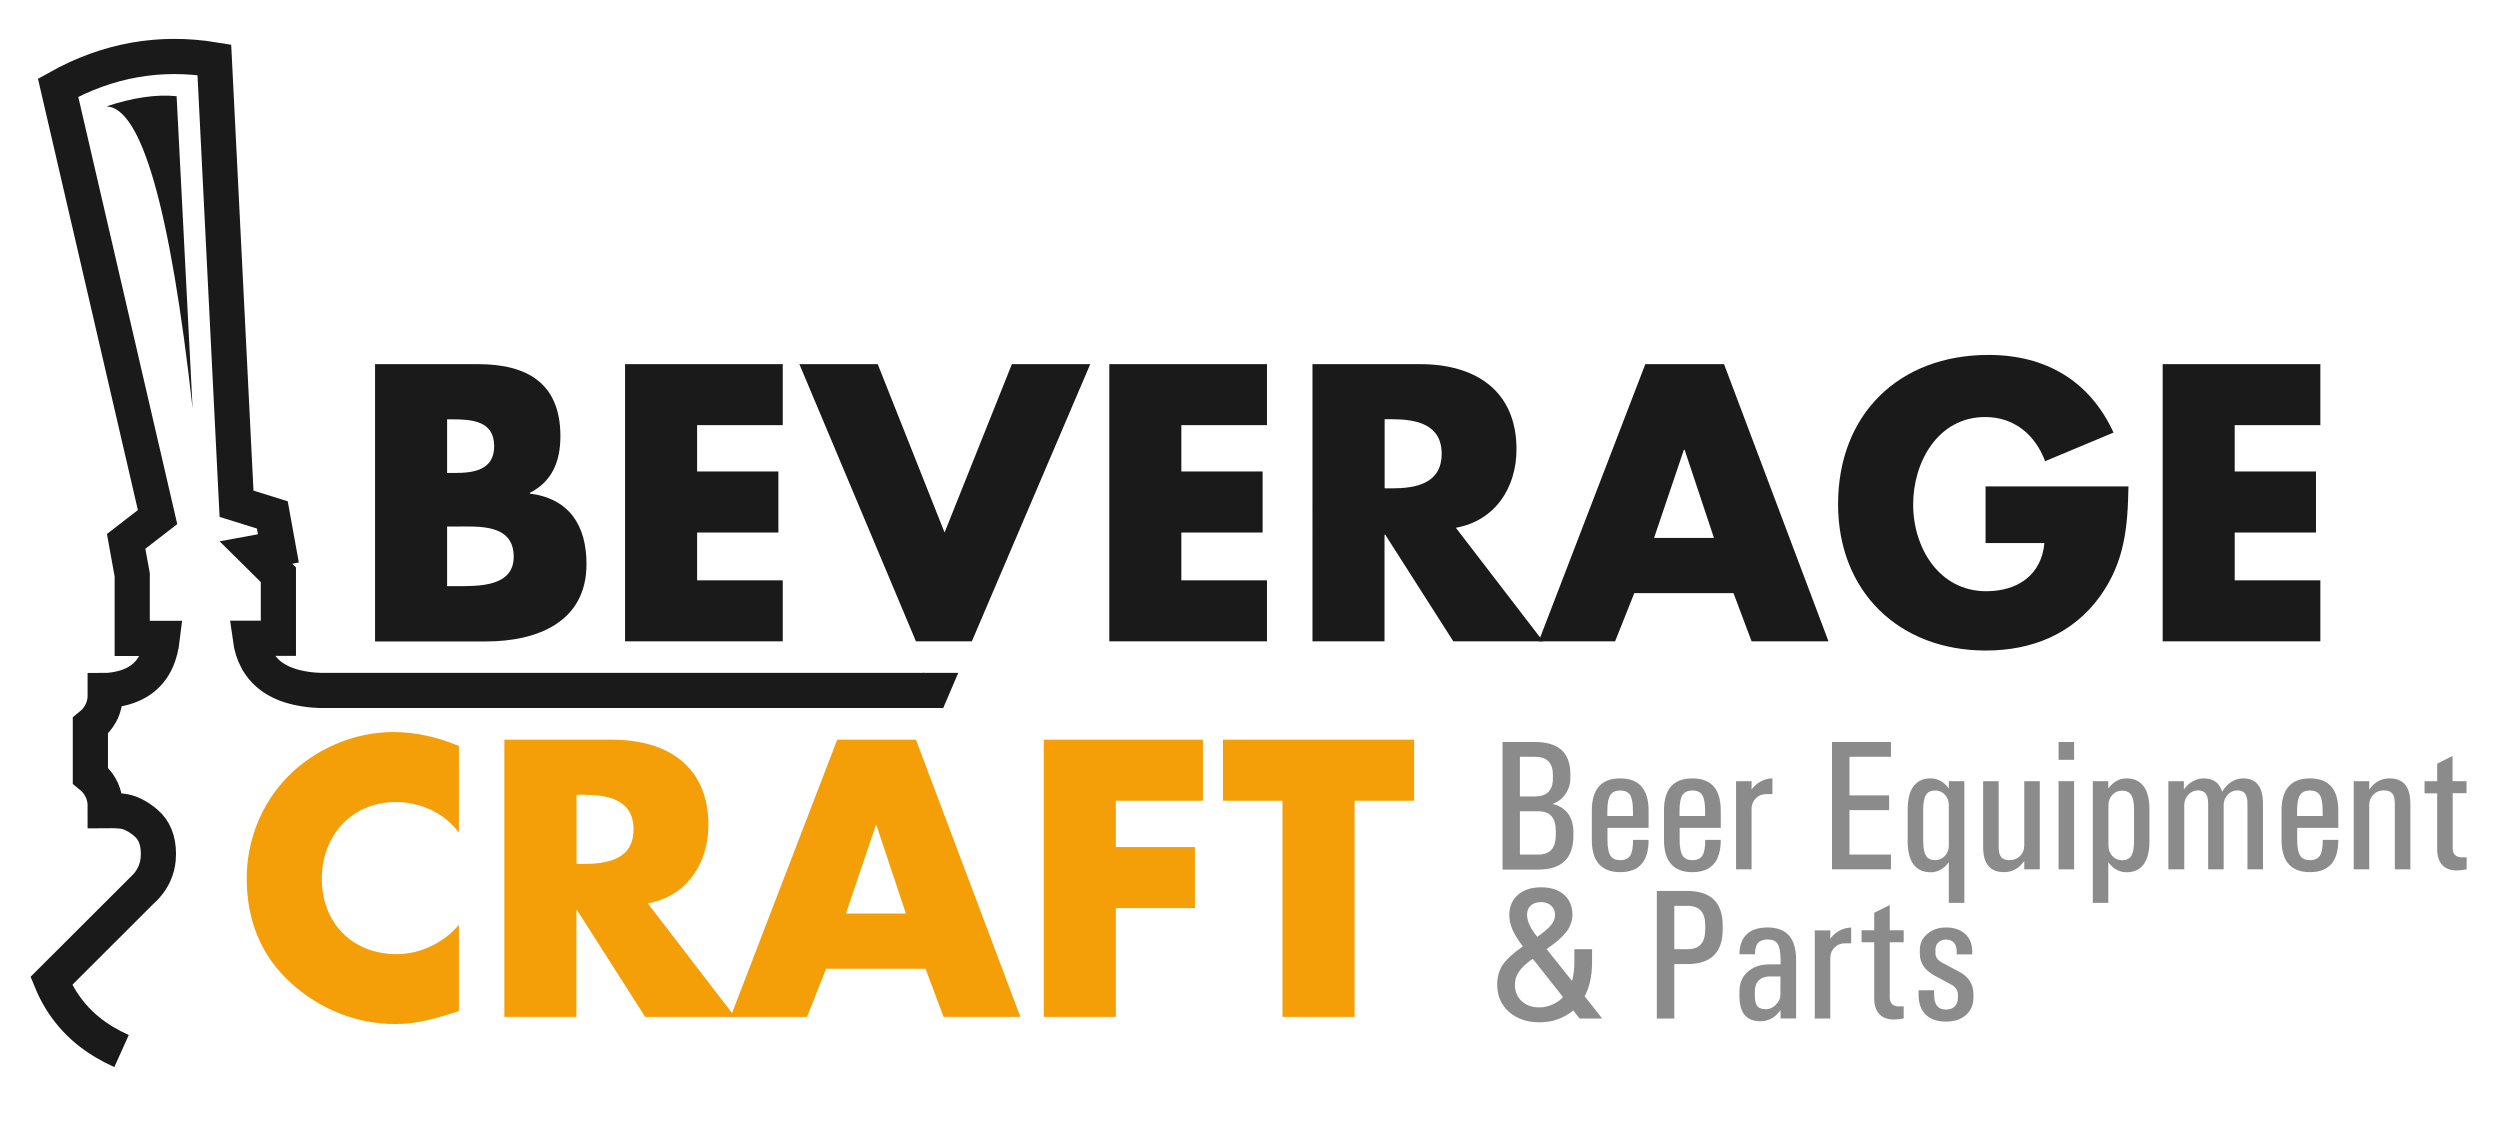
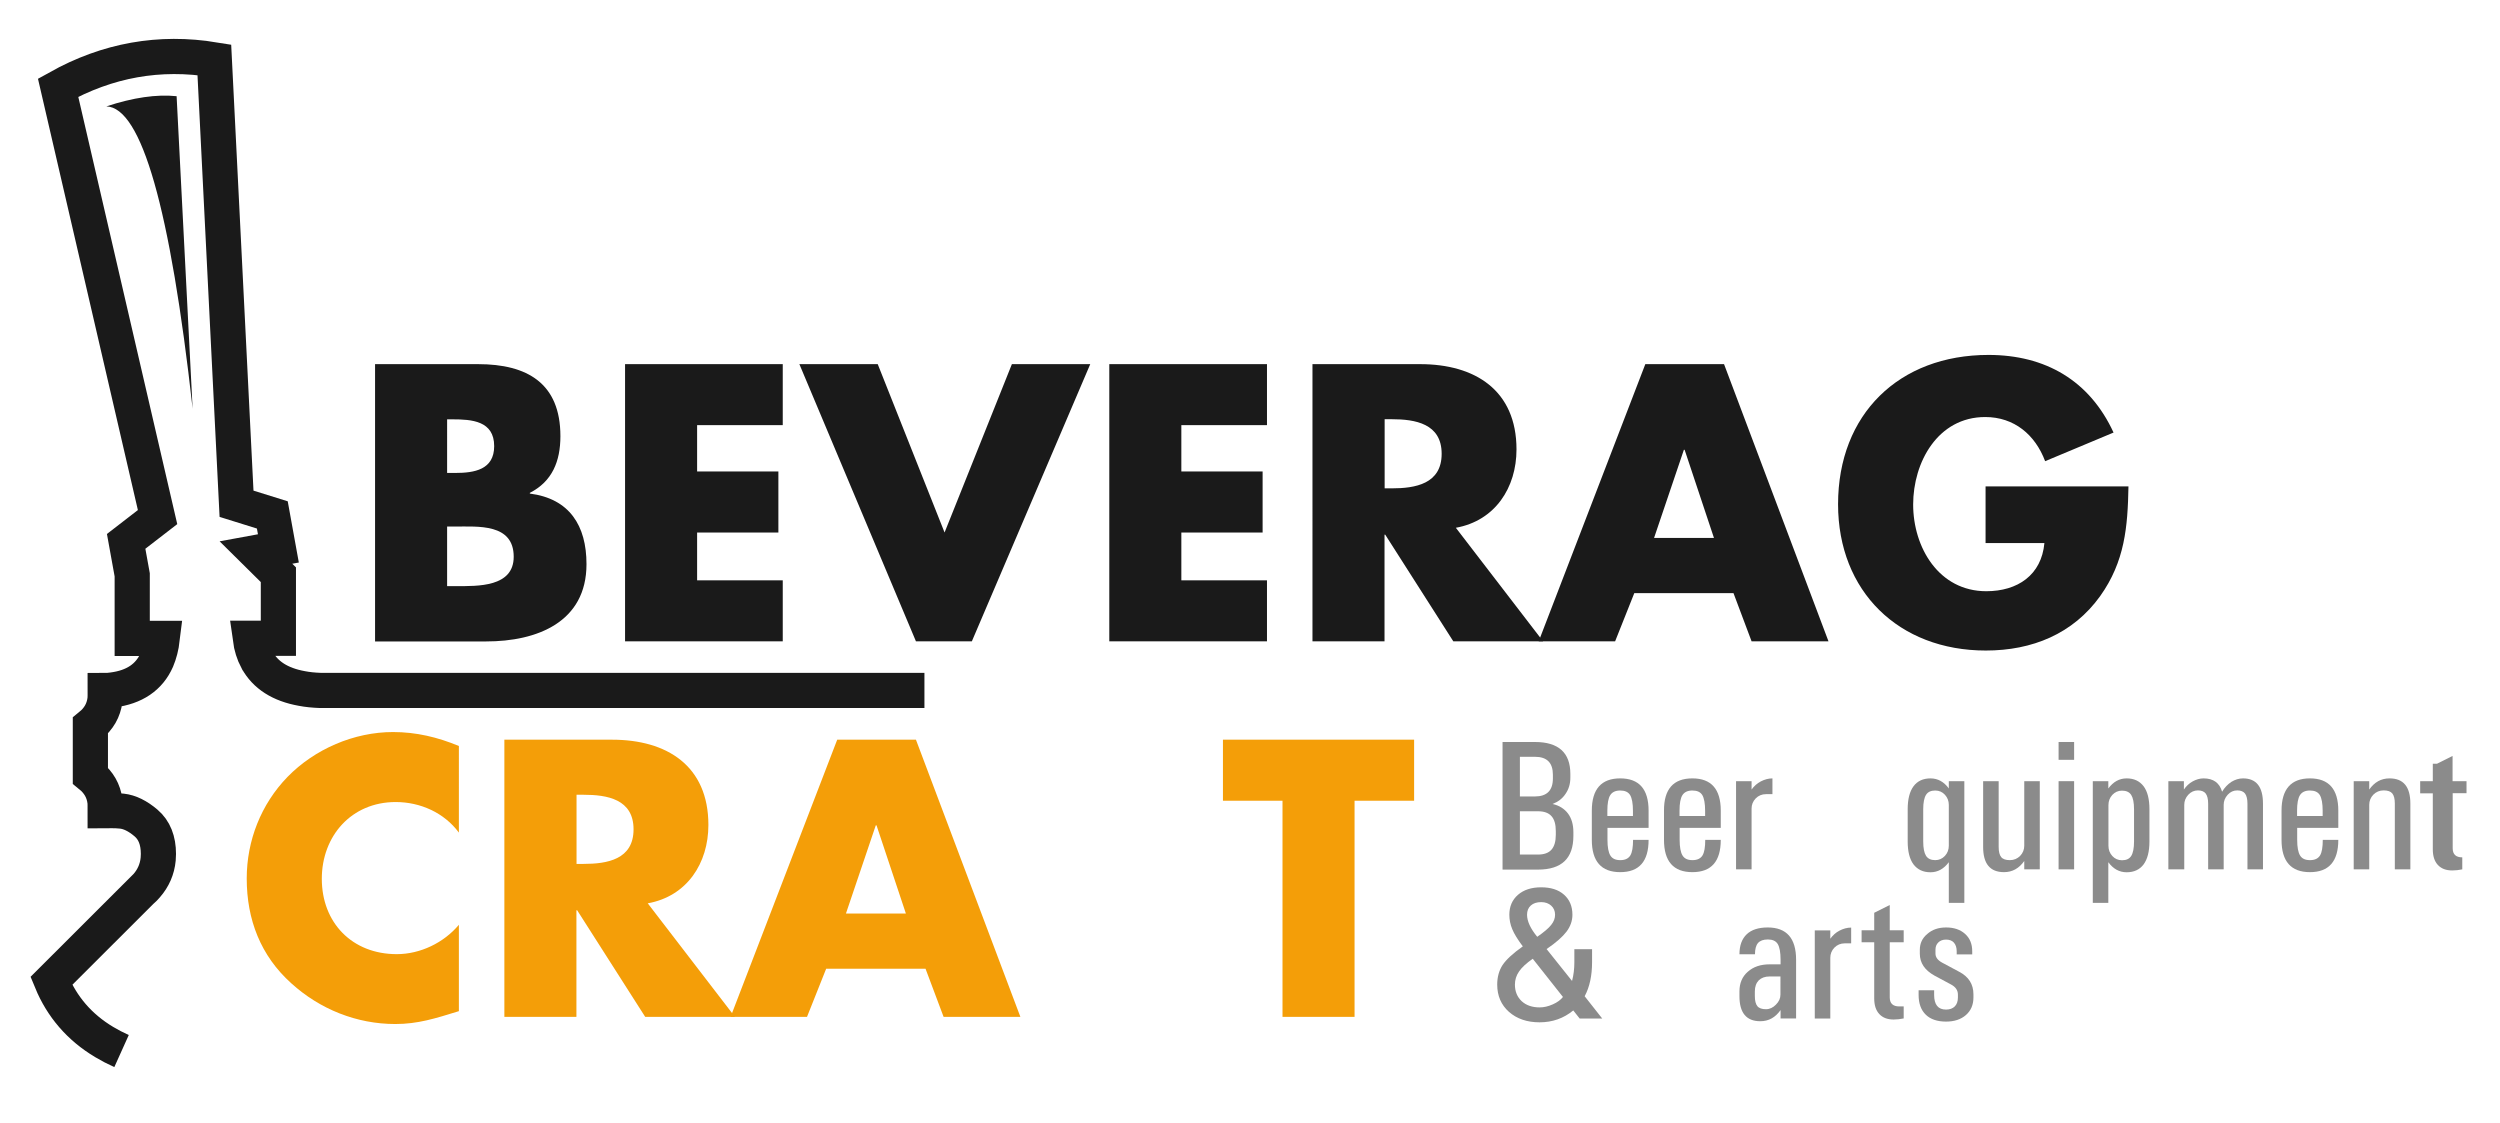
<svg xmlns="http://www.w3.org/2000/svg" version="1.1" x="0px" y="0px" viewBox="0 0 2061 925.7" style="enable-background:new 0 0 2061 925.7;" xml:space="preserve">
  <style type="text/css">
	.st0{fill:#1A1A1A;}
	.st1{fill:none;stroke:#1A1A1A;stroke-width:29;stroke-miterlimit:3;}
	.st2{fill:none;}
	.st3{fill:#F49E08;}
	.st4{fill:#8B8B8B;}
</style>
  <g id="Layer_2">
</g>
  <g id="Layer_1">
    <g>
      <g>
        <g id="Layer2_0_FILL">
          <path class="st0" d="M145.6,79.3c-16.5-1.7-35.8,1.1-57.9,8.4c29,1,52.7,84.1,71.1,249.2L145.6,79.3z" />
        </g>
      </g>
      <path id="Layer2_0_1_STROKES" class="st1" d="M762.1,569.2H264.1c-5.5-0.2-10.6-0.7-15.2-1.6c-17.9-3.2-30.2-11.1-37-23.6    c0,0-0.1-0.1-0.1-0.1c-2.7-5.1-4.6-11-5.5-17.7h23.2v-52.4L211,455.5l18.5-3.4l-5-27.6l-29.5-9.2l-18.3-366    c-45.1-7.4-88,0.2-128.8,23l82,354l-25.9,20l5,27.6v52.4h24.8c-0.8,6.7-2.3,12.5-4.5,17.7c-6.3,14.3-18.5,22.5-36.5,24.8    c-2,0.2-3.5,0.5-6.1,0.5c0,2.8,0.1,5.6-0.2,7.9c-1.1,8.4-5.1,15.4-12,21v41.2c6.9,5.6,10.9,12.6,12,21c0.2,1.4,0.2,4,0.2,8    c2.7,0,7.4-0.4,13.8,0.3s13.1,4,19.9,9.8c6.8,5.8,10.2,14.3,10.2,25.5c0,1.4-0.1,2.9-0.2,4.3c-0.8,8.3-4,15.6-9.5,21.9    c-0.7,0.8-1.5,1.6-2.2,2.4c-0.8,0.8-1.6,1.5-2.4,2.2l-74,73.9c8.8,21.4,23.3,38.2,43.5,50.3c4.5,2.7,9.3,5.2,14.4,7.5     M120.9,730.2l-4.7,4.7" />
      <rect x="185.2" y="198.5" class="st2" width="1764.6" height="730.1" />
      <g>
        <path class="st0" d="M309.2,528.7V300.2h84.9c40.6,0,67.9,15.8,67.9,59.4c0,20.6-6.7,37.3-25.2,46.7v0.6     c32.7,4.2,46.7,26.4,46.7,58.2c0,47.9-40.9,63.7-82.7,63.7H309.2z M368.6,389.9h6.7c15.8,0,32.1-2.7,32.1-22.1     c0-20.9-18.5-22.1-34.6-22.1h-4.2V389.9z M368.6,483.2h7.6c17.6,0,47.3,0.9,47.3-24.2c0-27.6-29.4-24.9-48.8-24.9h-6.1V483.2z" />
        <path class="st0" d="M574.7,350.5v38.2h67V439h-67v39.4h70.6v50.3h-130V300.2h130v50.3H574.7z" />
        <path class="st0" d="M778.7,439l55.5-138.8h64.6l-97.6,228.5h-46.1L659,300.2h64.6L778.7,439z" />
        <path class="st0" d="M973.9,350.5v38.2h67V439h-67v39.4h70.6v50.3h-130V300.2h130v50.3H973.9z" />
        <path class="st0" d="M1272.1,528.7h-74l-56.1-87.9h-0.6v87.9h-59.4V300.2h88.8c45.2,0,79.4,21.5,79.4,70.3     c0,31.5-17.6,58.8-50,64.6L1272.1,528.7z M1141.5,402.6h5.8c19.4,0,41.2-3.6,41.2-28.5c0-24.9-21.8-28.5-41.2-28.5h-5.8V402.6z" />
        <path class="st0" d="M1347.3,489l-15.8,39.7h-63l87.9-228.5h64.9l86.1,228.5H1444l-14.9-39.7H1347.3z M1388.8,370.8h-0.6     l-24.6,72.7h49.4L1388.8,370.8z" />
        <path class="st0" d="M1754.7,401.1c-0.6,33.3-3,61.8-23.3,90.3c-22.4,31.2-56.1,44.9-94.3,44.9c-71.8,0-121.8-48.8-121.8-120.6     c0-74.3,50.3-123.1,124-123.1c47,0,83.4,21.2,103.1,64l-56.4,23.6c-8.2-21.8-25.5-36.4-49.4-36.4c-39.1,0-59.4,37.3-59.4,72.1     c0,35.5,21.2,71.5,60.3,71.5c25.8,0,45.5-13.3,47.9-39.7h-48.5v-46.7H1754.7z" />
-         <path class="st0" d="M1842.3,350.5v38.2h67V439h-67v39.4h70.6v50.3h-130V300.2h130v50.3H1842.3z" />
        <path class="st3" d="M378.3,686.4c-12.1-16.4-31.8-25.2-52.1-25.2c-36.4,0-60.9,27.9-60.9,63.3c0,36.1,24.9,62.1,61.8,62.1     c19.4,0,38.8-9.4,51.2-24.2v71.2c-19.7,6.1-33.9,10.6-52.4,10.6c-31.8,0-62.1-12.1-85.8-33.6c-25.2-22.7-36.7-52.4-36.7-86.4     c0-31.2,11.8-61.2,33.6-83.7c22.4-23,54.9-37,87-37c19.1,0,36.7,4.2,54.3,11.5V686.4z" />
        <path class="st3" d="M605.9,838.3h-74l-56.1-87.9h-0.6v87.9h-59.4V609.8h88.8c45.2,0,79.4,21.5,79.4,70.3     c0,31.5-17.6,58.8-50,64.6L605.9,838.3z M475.3,712.2h5.8c19.4,0,41.2-3.6,41.2-28.5c0-24.9-21.8-28.5-41.2-28.5h-5.8V712.2z" />
        <path class="st3" d="M681.1,798.6l-15.8,39.7h-63l87.9-228.5h64.9l86.1,228.5h-63.3l-14.9-39.7H681.1z M722.6,680.4H722     l-24.6,72.7h49.4L722.6,680.4z" />
-         <path class="st3" d="M919.9,660.1v38.2h65.2v50.3h-65.2v89.7h-59.4V609.8h131.2v50.3H919.9z" />
        <path class="st3" d="M1116.7,838.3h-59.4V660.1h-49.1v-50.3h157.6v50.3h-49.1V838.3z" />
      </g>
      <g>
        <path class="st4" d="M1265.4,611.7c19.4,0,29.2,8.8,29.2,26.3v3.1c0,5.1-1.3,9.5-4,13.4c-2.6,3.9-6.2,6.6-10.7,8.3     c5.5,1.2,9.7,3.9,12.7,7.8c3,4,4.5,9.1,4.5,15.4v3.1c0,18.6-9.7,27.8-29.2,27.8h-29.2V611.7H1265.4z M1265.4,623.9H1253v32.7     h12.4c9.8,0,14.8-4.9,14.8-14.8v-3.1C1280.2,628.8,1275.3,623.9,1265.4,623.9z M1267.8,668.8H1253v35.7h14.8     c5.1,0,8.8-1.3,11.2-4c2.4-2.7,3.6-6.8,3.6-12.3v-3.1c0-5.6-1.2-9.7-3.6-12.3C1276.6,670.1,1272.9,668.8,1267.8,668.8z" />
        <path class="st4" d="M1335.7,641.7c15.6,0,23.4,8.9,23.4,26.6v14.2h-33.9v9.9c0,6,0.8,10.3,2.4,12.9c1.6,2.6,4.3,3.8,8.2,3.8     c3.9,0,6.6-1.3,8.2-3.8c1.6-2.6,2.3-6.9,2.3-12.9h12.8c0,17.8-7.8,26.6-23.4,26.6c-15.6,0-23.4-8.9-23.4-26.6v-24.1     C1312.3,650.6,1320.1,641.7,1335.7,641.7z M1325.1,668.4v4.3h21.1v-4.3c0-6-0.8-10.3-2.3-12.9c-1.6-2.6-4.3-3.8-8.2-3.8     c-3.9,0-6.6,1.3-8.2,3.8C1325.9,658,1325.1,662.3,1325.1,668.4z" />
        <path class="st4" d="M1395.2,641.7c15.6,0,23.4,8.9,23.4,26.6v14.2h-33.9v9.9c0,6,0.8,10.3,2.4,12.9c1.6,2.6,4.3,3.8,8.2,3.8     c3.9,0,6.6-1.3,8.2-3.8c1.6-2.6,2.3-6.9,2.3-12.9h12.8c0,17.8-7.8,26.6-23.4,26.6c-15.6,0-23.4-8.9-23.4-26.6v-24.1     C1371.7,650.6,1379.5,641.7,1395.2,641.7z M1384.6,668.4v4.3h21.1v-4.3c0-6-0.8-10.3-2.3-12.9c-1.6-2.6-4.3-3.8-8.2-3.8     c-3.9,0-6.6,1.3-8.2,3.8C1385.4,658,1384.6,662.3,1384.6,668.4z" />
        <path class="st4" d="M1431.2,716.8V644h12.8v6.9c2-2.8,4.5-5.1,7.6-6.7c3.1-1.6,6.3-2.5,9.6-2.5v13h-5.3c-3.4,0-6.2,1.2-8.5,3.5     c-2.3,2.4-3.4,5.2-3.4,8.4v50.1H1431.2z" />
-         <path class="st4" d="M1510.3,716.8V611.7h48.6v12.2h-34.2v31.8h32.7v12.2h-32.7v36.6h34.2v12.2H1510.3z" />
        <path class="st4" d="M1619.4,744.3h-12.8v-33.5c-4.1,5.5-9.1,8.3-15.1,8.3c-6.1,0-10.7-2.2-14-6.5c-3.2-4.3-4.8-10.6-4.8-18.9     v-26.6c0-8.3,1.6-14.5,4.8-18.9c3.2-4.3,7.9-6.5,14-6.5c6,0,11.1,2.8,15.1,8.3v-6h12.8V744.3z M1585.5,693.7     c0,5.5,0.8,9.4,2.3,11.8c1.5,2.4,4.1,3.6,7.6,3.6c3.2,0,5.8-1.2,8-3.5c2.1-2.3,3.2-5.1,3.2-8.4v-33.6c0-3.3-1.1-6.1-3.2-8.4     c-2.1-2.3-4.8-3.5-8-3.5c-3.6,0-6.1,1.2-7.6,3.6c-1.5,2.4-2.3,6.4-2.3,11.8V693.7z" />
        <path class="st4" d="M1681.6,644v72.7h-12.8v-6.9c-4.3,6.1-9.8,9.2-16.7,9.2c-11.5,0-17.2-6.9-17.2-20.8V644h12.8v54.2     c0,3.9,0.7,6.7,2.1,8.4c1.4,1.7,3.8,2.5,7.1,2.5c3.4,0,6.2-1.2,8.5-3.5c2.3-2.4,3.4-5.2,3.4-8.4V644H1681.6z" />
        <path class="st4" d="M1697.1,626.4v-14.7h12.8v14.7H1697.1z M1697.1,716.8V644h12.8v72.7H1697.1z" />
        <path class="st4" d="M1725.3,744.3V644h12.8v6c4.1-5.5,9.1-8.3,15.1-8.3c6.1,0,10.7,2.2,14,6.5c3.2,4.3,4.8,10.6,4.8,18.9v26.6     c0,8.3-1.6,14.5-4.8,18.9c-3.2,4.3-7.9,6.5-14,6.5c-6,0-11.1-2.8-15.1-8.3v33.5H1725.3z M1749.4,709.2c3.6,0,6.1-1.2,7.6-3.6     c1.5-2.4,2.3-6.4,2.3-11.8v-26.6c0-5.5-0.8-9.4-2.3-11.8c-1.5-2.4-4.1-3.6-7.6-3.6c-3.2,0-5.8,1.2-8,3.5     c-2.1,2.3-3.2,5.1-3.2,8.4v33.6c0,3.3,1.1,6.1,3.2,8.4C1743.5,708,1746.2,709.2,1749.4,709.2z" />
        <path class="st4" d="M1787.6,716.8V644h12.8v6.9c1.9-2.8,4.3-5.1,7.2-6.7c2.9-1.6,5.9-2.5,9-2.5c8.1,0,13.2,3.7,15.3,11     c2-3.4,4.6-6.1,7.6-8.1c3.1-1.9,6.3-2.9,9.6-2.9c11,0,16.5,6.9,16.5,20.8v54.2h-12.8v-54.2c0-3.8-0.7-6.5-2-8.3     c-1.3-1.7-3.5-2.6-6.4-2.6c-3.1,0-5.7,1.2-7.9,3.6c-2.2,2.4-3.3,5.2-3.3,8.3v53.2h-12.8v-54.2c0-3.8-0.7-6.5-2-8.3     c-1.3-1.7-3.5-2.6-6.4-2.6c-3.1,0-5.8,1.2-8,3.6c-2.2,2.4-3.3,5.2-3.3,8.3v53.2H1787.6z" />
        <path class="st4" d="M1904.3,641.7c15.6,0,23.4,8.9,23.4,26.6v14.2h-33.9v9.9c0,6,0.8,10.3,2.4,12.9c1.6,2.6,4.3,3.8,8.2,3.8     c3.9,0,6.6-1.3,8.2-3.8c1.6-2.6,2.3-6.9,2.3-12.9h12.8c0,17.8-7.8,26.6-23.4,26.6c-15.6,0-23.4-8.9-23.4-26.6v-24.1     C1880.9,650.6,1888.7,641.7,1904.3,641.7z M1893.7,668.4v4.3h21.1v-4.3c0-6-0.8-10.3-2.3-12.9c-1.6-2.6-4.3-3.8-8.2-3.8     c-3.9,0-6.6,1.3-8.2,3.8C1894.5,658,1893.7,662.3,1893.7,668.4z" />
        <path class="st4" d="M1940.4,716.8V644h12.8v6.9c4.3-6.1,9.8-9.2,16.7-9.2c11.5,0,17.2,6.9,17.2,20.8v54.2h-12.8v-54.2     c0-3.9-0.7-6.7-2.1-8.4c-1.4-1.7-3.8-2.5-7.1-2.5c-3.4,0-6.2,1.2-8.5,3.5c-2.3,2.4-3.4,5.2-3.4,8.4v53.2H1940.4z" />
-         <path class="st4" d="M2009.1,629.6l12.8-6.4V644h11.5v9.9H2022v45.4c0,5,2.6,7.5,7.9,7.5h3.6v9.9c-2.9,0.6-5.6,0.9-8.3,0.9     c-5.1,0-9-1.5-11.8-4.5c-2.8-3-4.2-7.3-4.2-12.9V654h-10.4V644h10.4V629.6z" />
+         <path class="st4" d="M2009.1,629.6l12.8-6.4V644h11.5v9.9H2022v45.4c0,5,2.6,7.5,7.9,7.5v9.9c-2.9,0.6-5.6,0.9-8.3,0.9     c-5.1,0-9-1.5-11.8-4.5c-2.8-3-4.2-7.3-4.2-12.9V654h-10.4V644h10.4V629.6z" />
        <path class="st4" d="M1312.5,782.4v10.8c0,11.1-2,20.5-6.1,28.1l14.5,18.4h-18.6l-5.3-6.7c-7.9,6.5-17.1,9.8-27.8,9.8     c-10.3,0-18.7-2.9-25.2-8.6c-6.4-5.7-9.7-13.2-9.7-22.5c0-6.2,1.5-11.6,4.4-16.1c3-4.5,8.5-9.6,16.7-15.4     c-4.2-5.6-7.1-10.3-8.7-14.2c-1.6-3.8-2.4-7.8-2.4-11.9c0-6.8,2.4-12.3,7.1-16.4c4.7-4.1,11.1-6.2,19.1-6.2c8,0,14.3,2,18.9,6.1     c4.6,4.1,6.9,9.6,6.9,16.5c0,5-1.6,9.6-4.9,14c-3.3,4.3-8.7,9.1-16.4,14.3l21,26.3c1.3-4.9,1.9-10.1,1.9-15.4v-10.8H1312.5z      M1288.5,821.9l-24.9-31.5c-5.3,3.7-9.1,7.2-11.3,10.5c-2.3,3.3-3.4,6.9-3.4,10.8c0,5.7,1.9,10.2,5.6,13.7     c3.7,3.4,8.7,5.1,14.8,5.1c3.4,0,7-0.8,10.8-2.5C1283.8,826.4,1286.6,824.3,1288.5,821.9z M1258.9,754.1c0,5.3,2.8,11.4,8.4,18.2     c5.5-3.8,9.4-7.1,11.5-9.8c2.2-2.7,3.2-5.5,3.2-8.4c0-3.1-1.1-5.6-3.2-7.5c-2.1-1.9-4.9-2.9-8.2-2.9c-3.6,0-6.5,0.9-8.6,2.8     C1259.9,748.4,1258.9,750.9,1258.9,754.1z" />
-         <path class="st4" d="M1365.9,839.7V734.5h25.1c19.4,0,29.2,9.5,29.2,28.6v3.1c0,19-9.7,28.6-29.2,28.6h-10.7v44.9H1365.9z      M1391,782.5c5.1,0,8.8-1.3,11.2-4c2.4-2.7,3.6-6.8,3.6-12.3v-3.1c0-5.6-1.2-9.7-3.6-12.3c-2.4-2.7-6.1-4-11.2-4h-10.7v35.7H1391     z" />
        <path class="st4" d="M1457.3,764.6c15.6,0,23.4,8.9,23.4,26.6v48.4h-12.8v-6.9c-4.3,6.1-9.8,9.2-16.7,9.2     c-11.5,0-17.2-6.9-17.2-20.7v-3.9c0-6.8,2.3-12.2,6.9-16.2c4.6-4.1,10.6-6.1,18-6.1h9v-3.8c0-6-0.8-10.3-2.3-12.9     c-1.6-2.6-4.3-3.8-8.2-3.8c-3.7,0-6.4,1-8.1,2.9c-1.7,2-2.5,5.1-2.5,9.3h-12.8c0-7.2,2-12.7,6-16.5     C1443.9,766.5,1449.7,764.6,1457.3,764.6z M1467.8,805h-9c-3.8,0-6.7,1.1-8.9,3.2c-2.1,2.2-3.2,5.2-3.2,9.1v3.9     c0,3.8,0.7,6.6,2.1,8.3c1.4,1.7,3.8,2.5,7.1,2.5c3,0,5.8-1.3,8.2-3.8c2.5-2.5,3.7-5.2,3.7-8.2V805z" />
        <path class="st4" d="M1496.1,839.7v-72.7h12.8v6.9c2-2.8,4.5-5.1,7.6-6.7c3.1-1.6,6.3-2.5,9.6-2.5v13h-5.3     c-3.4,0-6.2,1.2-8.5,3.5c-2.3,2.4-3.4,5.2-3.4,8.4v50.1H1496.1z" />
        <path class="st4" d="M1545.1,752.5l12.8-6.4v20.8h11.5v9.9h-11.5v45.4c0,5,2.6,7.5,7.9,7.5h3.6v9.9c-2.9,0.6-5.6,0.9-8.3,0.9     c-5.1,0-9-1.5-11.8-4.5c-2.8-3-4.2-7.3-4.2-12.9v-46.3h-10.4v-9.9h10.4V752.5z" />
        <path class="st4" d="M1604.4,764.6c6.5,0,11.7,1.8,15.6,5.3c4,3.6,5.9,8.3,5.9,14.4v2.5h-12.8v-2.5c0-3.1-0.8-5.5-2.3-7.2     c-1.5-1.7-3.7-2.5-6.5-2.5c-2.6,0-4.8,0.8-6.3,2.3c-1.6,1.5-2.4,3.5-2.4,6v3.2c0,3,1.8,5.5,5.5,7.5l14,7.5     c7.9,4.1,11.8,10.3,11.8,18.7v2.5c0,6.1-2.1,10.9-6.2,14.5s-9.6,5.4-16.4,5.4c-7.2,0-12.8-1.9-16.7-5.7     c-3.9-3.8-5.9-9.2-5.9-16.3v-3.8h12.8v3.8c0,8.1,3.3,12.1,9.8,12.1c3.1,0,5.5-0.9,7.2-2.6c1.7-1.7,2.6-4.2,2.6-7.3v-2.5     c0-3.5-1.9-6.3-5.7-8.3l-13.6-7.3c-8.1-4.5-12.1-10.5-12.1-18.1v-3.2c0-5.2,2-9.6,6.1-13C1593,766.3,1598.1,764.6,1604.4,764.6z" />
      </g>
    </g>
-     <polygon class="st0" points="777.6,583.7 760.7,583.7 760.7,554.7 790,554.7  " />
  </g>
</svg>